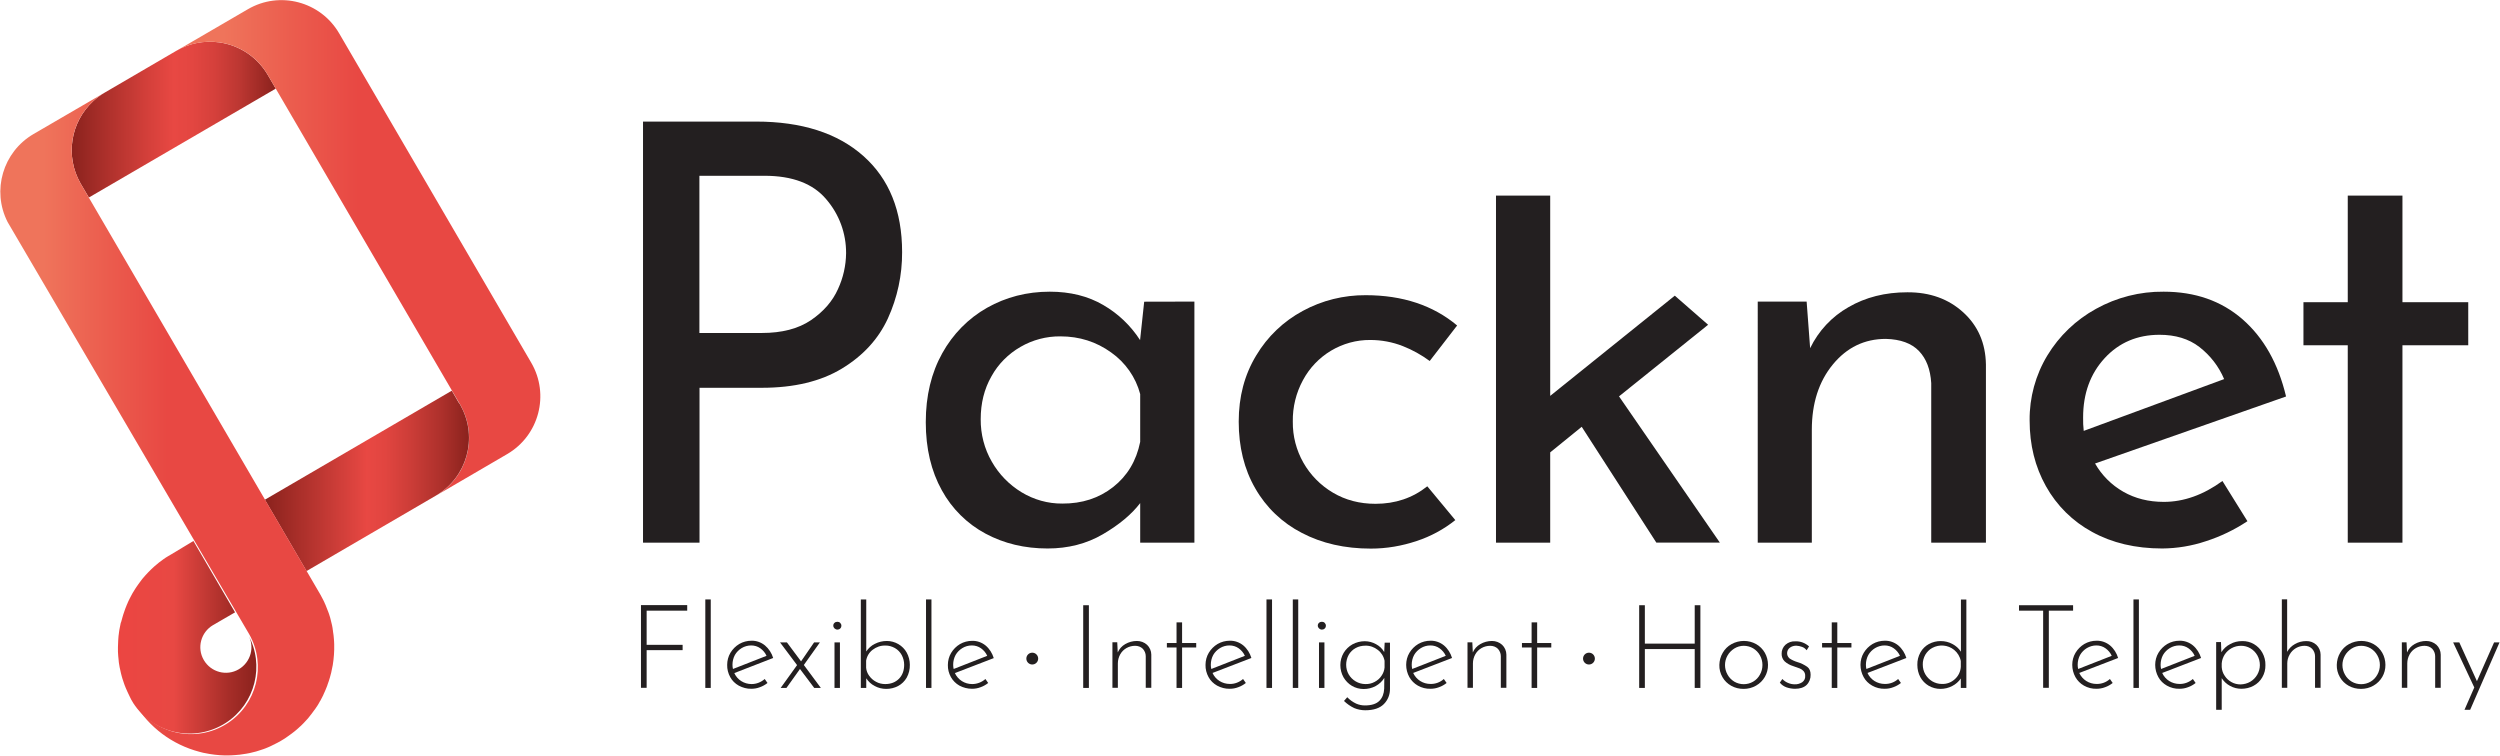
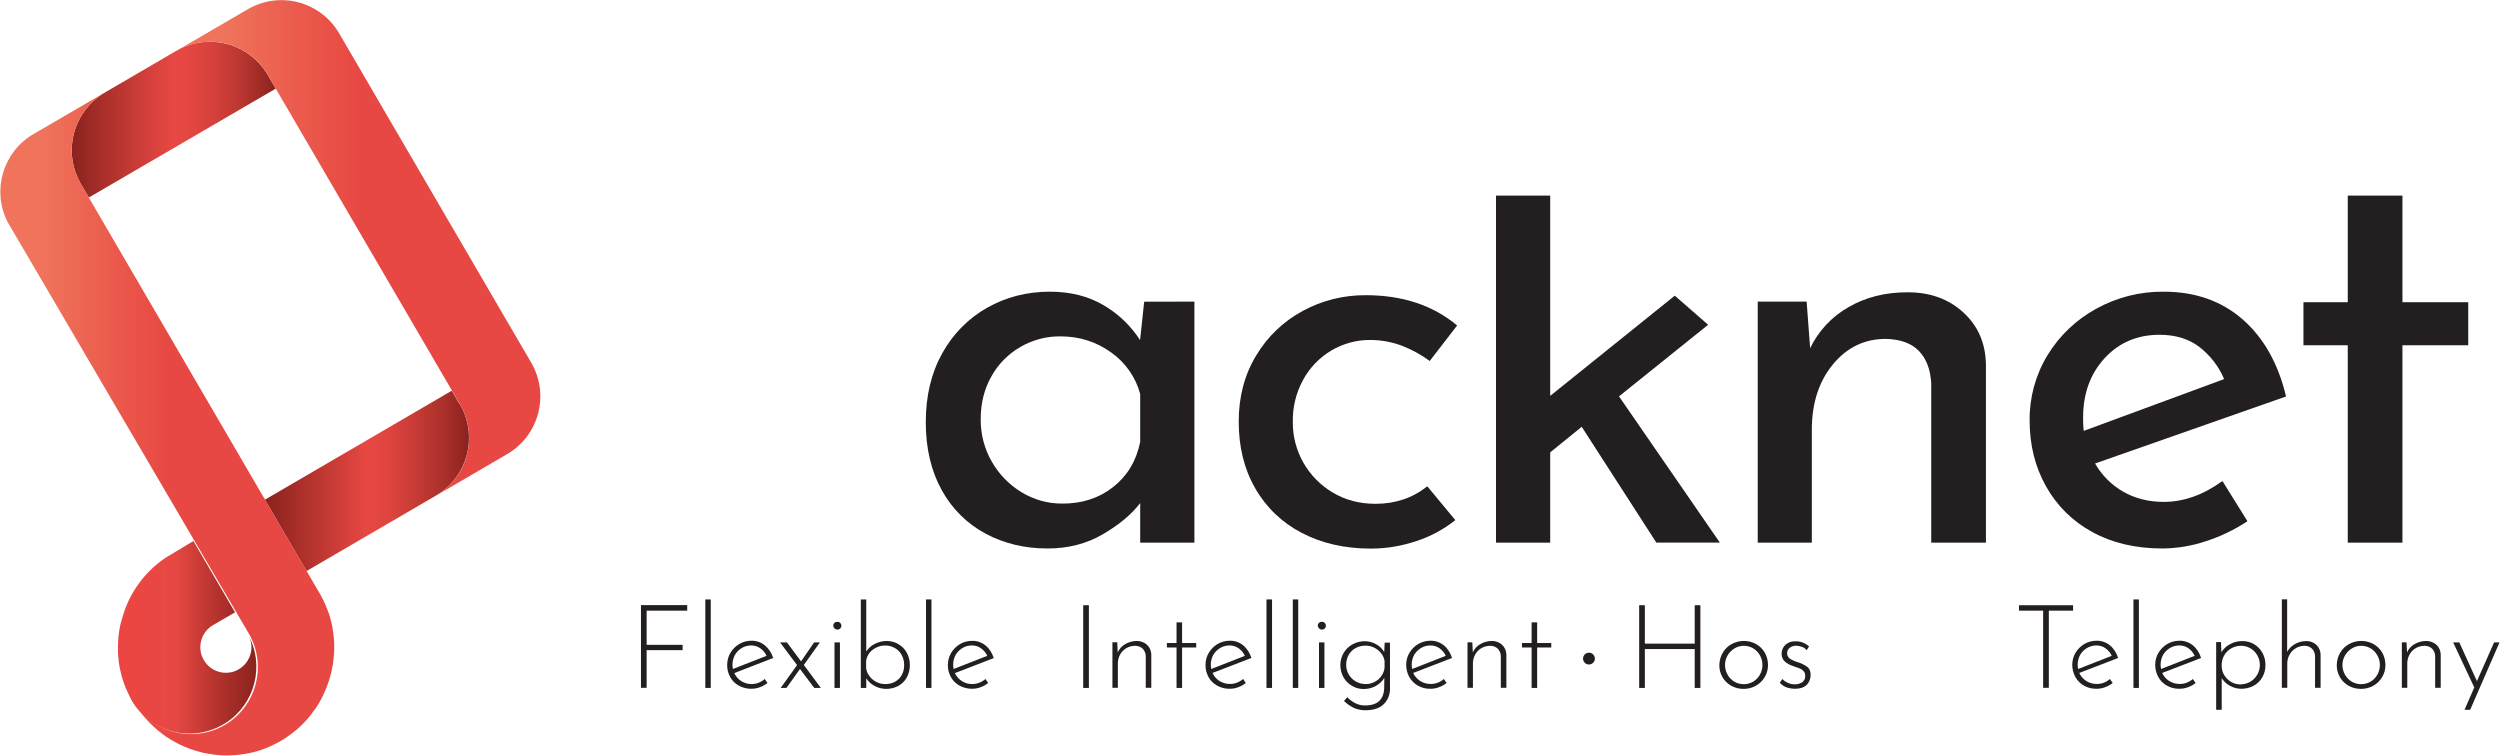
<svg xmlns="http://www.w3.org/2000/svg" version="1.1" id="Layer_1" x="0px" y="0px" viewBox="0 0 2070.7 626" style="enable-background:new 0 0 2070.7 626;" xml:space="preserve">
  <style type="text/css">
	.st0{fill:#231F20;}
	.st1{fill:url(#SVGID_1_);}
	.st2{fill:url(#SVGID_2_);}
	.st3{fill:url(#SVGID_3_);}
	.st4{fill:url(#SVGID_4_);}
	.st5{fill:url(#SVGID_5_);}
</style>
  <title>packnet-logo</title>
-   <path class="st0" d="M715.1,129.2c21.4,19,32.1,45.5,32.1,79.6c0.1,19-3.9,37.7-11.8,55c-7.9,17.1-20.6,30.9-38.1,41.5  s-39.6,15.9-66.3,15.9h-51.6v128.3h-46.8V100.7h93.6C664,100.7,693.7,110.2,715.1,129.2z M671.7,265.2c10.4-7.1,17.9-15.7,22.4-25.8  c4.3-9.3,6.6-19.4,6.7-29.7c0.1-16.4-5.7-32.2-16.4-44.6c-10.9-13-28-19.5-51.1-19.5h-54v130.2H631  C647.6,275.8,661.2,272.3,671.7,265.2z" />
  <path class="st0" d="M989.3,249.8v199.7h-44.9v-32.8c-7.1,9.3-17.4,17.9-30.9,25.8c-13.5,7.9-28.8,11.8-45.8,11.8  c-19,0-36.1-4.1-51.4-12.3c-15.3-8.2-27.9-20.7-36.2-35.9c-8.8-15.8-13.3-34.6-13.3-56.4c0-21.9,4.6-40.9,13.7-57.2  c8.7-15.7,21.5-28.8,37.1-37.6c15.6-8.8,32.9-13.3,51.9-13.3c17,0,31.8,3.7,44.4,11.1c12.3,7.1,22.7,17.1,30.4,29l3.4-31.8  L989.3,249.8z M922,403.4c11.7-9.2,19.2-21.6,22.4-37.4v-39.6c-3.7-14-12.3-26.2-24.1-34.5c-12.2-8.8-26.2-13.3-42-13.3  c-11.6-0.1-23,2.9-33,8.7c-10.1,5.8-18.5,14.2-24.1,24.4c-6,10.5-8.9,22.3-8.9,35.5c-0.1,12.3,3,24.5,9.2,35.2  c5.9,10.4,14.4,19.1,24.6,25.3c10.2,6.2,21.9,9.5,33.8,9.4C896.2,417.2,910.3,412.6,922,403.4z" />
  <path class="st0" d="M1173.4,448.1c-12.2,4.1-25,6.3-37.9,6.3c-21.6,0-40.6-4.3-57.2-13c-16.2-8.3-29.6-21.1-38.6-36.9  c-9.2-15.9-13.7-34.4-13.7-55.3c0-20.6,4.8-38.8,14.5-54.8c9.3-15.6,22.6-28.3,38.6-36.9c16-8.7,33.9-13.1,52.1-13  c30.5,0,55.8,8.4,75.7,25.1l-22.7,29.4c-6.8-5-14.3-9.2-22.2-12.3c-8.6-3.4-17.8-5.1-27-5.1c-11.5-0.1-22.7,3-32.6,8.9  c-9.8,5.9-17.8,14.3-23.2,24.4c-5.7,10.5-8.6,22.3-8.4,34.3c-0.3,24.2,12.4,46.6,33.3,58.9c10.3,6.1,22,9.2,35.2,9.2  c16.4,0,30.7-4.8,42.9-14.5l23.2,28C1195.9,438.4,1185,444.3,1173.4,448.1z" />
  <path class="st0" d="M1310.1,353.5l-26.1,21.2v74.8h-44.9V162h44.9v165.9l103.2-83l27.6,24.1l-73.8,59.3l83.5,121.1h-52.6  L1310.1,353.5z" />
  <path class="st0" d="M1626.1,258.7c12.2,11.1,18.5,25.5,18.8,43.2v147.6h-45.3V317.3c-0.7-11.3-4-20.1-10.1-26.5  c-6.1-6.4-15.3-9.8-27.5-10.1c-17.7,0-32.3,7.1-43.9,21.2c-11.6,14.1-17.4,32.2-17.4,54v93.6h-44.8V249.8h40.5l2.9,38.6  c6.9-14.3,18-26.2,31.8-34c14.1-8.2,30.4-12.3,48.7-12.3C1598.5,242,1613.9,247.6,1626.1,258.7z" />
  <path class="st0" d="M1840.8,398.4l20.7,33.3c-10.7,7.1-22.3,12.7-34.5,16.6c-11.6,3.9-23.8,5.9-36,6c-22.2,0-41.6-4.6-58.1-13.7  c-16.1-8.7-29.4-21.9-38.3-37.9c-9-16.1-13.5-34.2-13.5-54.5c-0.2-18.9,4.9-37.6,14.7-53.8c9.8-16.2,23.7-29.5,40.3-38.6  c17.1-9.5,36.4-14.4,56-14.2c26.1,0,47.8,7.6,65.4,22.9c17.5,15.3,29.5,36.6,36,63.9l-158.2,55.5c5.6,9.8,13.6,17.8,23.4,23.4  c9.8,5.6,21,8.4,33.5,8.4C1808.8,415.7,1825,409.9,1840.8,398.4z M1743.3,296.6c-11.9,12.9-17.9,29.3-17.9,49.2  c-0.1,3.7,0.1,7.4,0.5,11.1l116.3-42.9c-4.4-10.5-11.5-19.6-20.5-26.6c-8.8-6.8-19.9-10.1-33-10.1  C1770.4,277.3,1755.2,283.7,1743.3,296.6L1743.3,296.6z" />
  <path class="st0" d="M1989.9,162v88.3h54.5V286h-54.5v163.5h-45.3V286h-36.7v-35.7h36.7V162H1989.9z" />
  <path class="st0" d="M569.2,501.3v4.5h-33.6v28.3h29.8v4.4h-29.8v31.2h-4.7v-68.5H569.2z" />
  <path class="st0" d="M588.7,496.5v73.3h-4.5v-73.3H588.7z" />
  <path class="st0" d="M633.4,562.4l2.3,3.3c-1.9,1.5-4,2.7-6.3,3.5c-2.3,0.9-4.7,1.3-7.1,1.3c-3.6,0.1-7.2-0.9-10.4-2.6  c-3-1.7-5.5-4.1-7.1-7.1c-1.7-3.1-2.6-6.6-2.5-10.1c0-3.5,0.9-7,2.7-10c1.8-3,4.3-5.5,7.3-7.3c3.1-1.8,6.6-2.7,10.1-2.7  c4.1-0.1,8,1.3,11.2,3.9c3.2,2.7,5.6,6.4,6.8,10.4l-32.2,12.5c2.5,5.6,8.1,9.1,14.3,9.1C626.5,566.6,630.3,565.1,633.4,562.4z   M614.3,536.8c-2.3,1.4-4.3,3.4-5.6,5.7c-1.3,2.4-2,5.2-2,8c0,1.2,0.1,2.4,0.4,3.6l27.8-10.9c-1.1-2.5-2.9-4.6-5.1-6.2  c-2.2-1.6-4.9-2.4-7.6-2.4C619.4,534.6,616.6,535.4,614.3,536.8z" />
  <path class="st0" d="M674.4,569.8l-11.8-15.7l-11.2,15.7h-4.8l13.6-18.9l-14.1-18.8h5.7l11.7,15.7l10.8-15.7h4.8l-13.3,18.7l14.1,19  H674.4z" />
  <path class="st0" d="M691.2,515.9c0.6-0.6,1.5-0.9,2.4-0.9c0.9,0,1.7,0.3,2.3,0.9c0.6,0.6,1,1.4,1,2.3c0,0.9-0.3,1.8-1,2.4  c-0.6,0.6-1.4,0.9-2.3,0.9c-0.9,0-1.7-0.4-2.4-1c-0.6-0.6-1-1.4-1-2.3C690.2,517.3,690.5,516.5,691.2,515.9z M695.7,532.1v37.7h-4.5  v-37.7L695.7,532.1z" />
  <path class="st0" d="M744.1,533.5c2.9,1.7,5.3,4.1,6.9,7c1.7,3.1,2.6,6.6,2.6,10.1c0.1,3.7-0.8,7.4-2.6,10.7  c-1.7,2.9-4.1,5.3-7.1,6.9c-3,1.6-6.4,2.4-9.8,2.4c-3.4,0-6.7-0.8-9.6-2.4c-2.9-1.5-5.3-3.7-7-6.4v8h-4.5v-73.3h4.5v43.1  c1.8-2.7,4.2-4.9,7.1-6.3c3.1-1.6,6.5-2.4,10-2.4C737.8,530.9,741.2,531.8,744.1,533.5z M744.6,562.2c2.9-3,4.3-6.8,4.3-11.6  c0-2.8-0.7-5.5-2-8c-1.3-2.4-3.2-4.4-5.6-5.8c-2.5-1.4-5.3-2.2-8.1-2.1c-3.8-0.1-7.4,1.2-10.4,3.5c-2.9,2.2-4.8,5.4-5.4,9v5.9  c0.2,2.4,1.1,4.7,2.5,6.6c1.5,2.1,3.4,3.8,5.7,5c2.3,1.3,5,1.9,7.6,1.9C737.9,566.6,741.7,565.1,744.6,562.2L744.6,562.2z" />
  <path class="st0" d="M771.5,496.5v73.3H767v-73.3H771.5z" />
  <path class="st0" d="M816.2,562.4l2.3,3.3c-1.9,1.5-4,2.7-6.3,3.5c-2.3,0.9-4.7,1.3-7.1,1.3c-3.6,0-7.2-0.9-10.4-2.6  c-3-1.7-5.4-4.1-7.1-7.1c-1.7-3.1-2.6-6.5-2.5-10c0-3.5,0.9-7,2.7-10c1.8-3,4.3-5.5,7.3-7.3c3.1-1.8,6.6-2.7,10.1-2.7  c4.1-0.1,8,1.3,11.2,3.9c3.2,2.7,5.5,6.4,6.7,10.4l-32.2,12.4c2.6,5.6,8.1,9.1,14.3,9.1C809.2,566.6,813.2,565.1,816.2,562.4z   M797.1,536.8c-2.3,1.4-4.3,3.4-5.6,5.7c-1.3,2.4-2,5.2-2,8c0,1.2,0.1,2.4,0.4,3.6l27.8-10.9c-1.1-2.5-2.9-4.6-5.1-6.2  c-2.2-1.6-4.9-2.4-7.6-2.4C802.1,534.6,799.4,535.4,797.1,536.8z" />
  <path class="st0" d="M901.9,501.3v68.5h-4.7v-68.5H901.9z" />
  <path class="st0" d="M950.1,534.1c2.2,2.1,3.5,5.1,3.5,8.1v27.5H949v-26.2c0-2.3-0.9-4.4-2.4-6.1c-1.7-1.7-4-2.5-6.4-2.5  c-5.1,0-9.8,2.6-12.3,7c-1.3,2.3-2,4.9-2,7.6v20.2h-4.5v-37.7h4l0.4,8.4c1.3-2.9,3.4-5.3,6.2-6.9c2.9-1.7,6.3-2.6,9.7-2.6  C944.8,530.9,947.8,532,950.1,534.1z" />
  <path class="st0" d="M979.1,515.5v17.1h11.7v3.7h-11.7v33.5h-4.6v-33.5h-8v-3.7h8v-17.1H979.1z" />
  <path class="st0" d="M1029.6,562.4l2.3,3.3c-1.9,1.5-4,2.7-6.3,3.5c-2.3,0.9-4.7,1.3-7.1,1.3c-3.6,0.1-7.2-0.9-10.4-2.6  c-3-1.7-5.5-4.1-7.1-7.1c-1.7-3.1-2.6-6.6-2.5-10.1c0-3.5,0.9-7,2.7-10c1.8-3,4.3-5.5,7.3-7.3c3.1-1.8,6.6-2.7,10.1-2.7  c4.1-0.1,8,1.3,11.2,3.9c3.2,2.7,5.5,6.4,6.7,10.4l-32.2,12.4c2.5,5.6,8.1,9.1,14.3,9.1C1022.6,566.6,1026.5,565.1,1029.6,562.4z   M1010.5,536.8c-2.3,1.4-4.3,3.4-5.6,5.7c-1.3,2.4-2,5.2-2,8c0,1.2,0.1,2.4,0.4,3.6l27.8-10.9c-1.1-2.5-2.9-4.6-5.1-6.2  c-2.2-1.6-4.9-2.4-7.6-2.4C1015.5,534.6,1012.8,535.4,1010.5,536.8L1010.5,536.8z" />
  <path class="st0" d="M1053.6,496.5v73.3h-4.6v-73.3H1053.6z" />
  <path class="st0" d="M1075.3,496.5v73.3h-4.5v-73.3H1075.3z" />
  <path class="st0" d="M1092.5,515.9c0.6-0.6,1.5-0.9,2.4-0.9c0.9,0,1.7,0.3,2.3,0.9c0.6,0.6,1,1.4,1,2.3c0,0.9-0.3,1.8-1,2.4  c-0.6,0.6-1.4,0.9-2.3,0.9c-0.9,0-1.7-0.4-2.4-1c-0.6-0.6-1-1.4-1-2.3C1091.5,517.3,1091.8,516.5,1092.5,515.9z M1097,532.1v37.7  h-4.5v-37.7L1097,532.1z" />
  <path class="st0" d="M1151.3,532.1v38.3c0.1,4.8-1.7,9.4-5.1,12.8c-3.4,3.4-8.5,5.1-15.4,5.1c-3.1,0-6.2-0.6-9.1-1.8  c-3.2-1.5-6-3.5-8.5-5.9l2.7-3.1c2.1,2.2,4.6,4,7.4,5.3c2.3,1,4.7,1.5,7.2,1.5c5.5,0,9.5-1.3,12-3.8c2.5-2.5,3.8-5.9,4-10.1l0.1-8.9  c-1.7,2.8-4.2,5.1-7.1,6.7c-3.1,1.7-6.5,2.5-10,2.5c-3.4,0-6.8-0.9-9.7-2.6c-2.9-1.7-5.3-4.2-7-7.1c-3.5-6.3-3.5-14,0.1-20.2  c1.8-3,4.3-5.4,7.3-7.1c3.1-1.7,6.7-2.6,10.2-2.6c3.3,0,6.6,0.9,9.4,2.5c2.8,1.5,5.2,3.7,6.7,6.5l0.4-7.8H1151.3z M1138.6,564.8  c2.3-1.2,4.3-2.9,5.7-5.1c1.4-2,2.3-4.4,2.5-6.8v-5.6c-0.7-3.6-2.7-6.8-5.6-9c-2.9-2.3-6.5-3.6-10.3-3.5c-2.8,0-5.6,0.6-8.1,2  c-2.4,1.3-4.4,3.3-5.7,5.6c-1.4,2.5-2.1,5.4-2.1,8.2c0,2.8,0.7,5.6,2.1,8c1.4,2.4,3.4,4.4,5.8,5.8c2.4,1.4,5.2,2.2,8,2.2  C1133.6,566.7,1136.2,566.1,1138.6,564.8z" />
  <path class="st0" d="M1195.9,562.4l2.3,3.3c-1.9,1.5-4,2.7-6.3,3.5c-2.3,0.9-4.7,1.3-7.1,1.3c-3.6,0.1-7.2-0.8-10.4-2.6  c-3-1.7-5.4-4.1-7.1-7.1c-1.7-3.1-2.6-6.6-2.6-10.1c0-3.5,0.9-7,2.7-10c1.8-3,4.3-5.5,7.3-7.3c3.1-1.8,6.6-2.7,10.1-2.7  c4.1-0.1,8,1.3,11.2,3.9c3.2,2.7,5.5,6.4,6.7,10.4l-32.2,12.4c2.6,5.6,8.1,9.1,14.3,9.1C1189,566.6,1192.9,565.1,1195.9,562.4z   M1176.9,536.8c-2.3,1.4-4.3,3.4-5.6,5.7c-1.3,2.4-2,5.2-2,8c0,1.2,0.1,2.4,0.4,3.6l27.8-10.9c-1.1-2.5-2.9-4.6-5.1-6.2  c-2.2-1.6-4.9-2.4-7.6-2.4C1181.9,534.6,1179.2,535.4,1176.9,536.8L1176.9,536.8z" />
  <path class="st0" d="M1244.2,534.1c2.2,2.1,3.5,5.1,3.5,8.1v27.5h-4.6v-26.2c0-2.3-0.9-4.4-2.4-6.1c-1.7-1.7-4-2.5-6.4-2.5  c-5.1,0-9.8,2.6-12.3,7c-1.3,2.3-2,4.9-2,7.6v20.2h-4.5v-37.7h4l0.4,8.4c1.2-2.9,3.4-5.3,6.2-6.9c2.9-1.7,6.3-2.6,9.7-2.6  C1238.9,530.9,1241.9,532,1244.2,534.1z" />
  <path class="st0" d="M1273.2,515.5v17.1h11.7v3.7h-11.7v33.5h-4.6v-33.5h-8v-3.7h8v-17.1H1273.2z" />
  <path class="st0" d="M1408.4,569.8h-4.7v-32.2h-41.3v32.2h-4.7v-68.5h4.7v31.8h41.3v-31.8h4.7V569.8z" />
  <path class="st0" d="M1426.9,540.7c1.7-3,4.2-5.5,7.3-7.2c6.4-3.5,14.1-3.5,20.4,0c3,1.7,5.5,4.2,7.2,7.2c1.7,3,2.6,6.5,2.6,10  c0.1,7.1-3.7,13.7-9.9,17.2c-3.1,1.8-6.7,2.7-10.3,2.7c-3.6,0-7.1-0.8-10.3-2.6c-3-1.7-5.5-4.1-7.2-7.1c-1.8-3.1-2.7-6.6-2.6-10.2  C1424.2,547.2,1425.1,543.7,1426.9,540.7z M1430.9,558.8c1.3,2.4,3.3,4.4,5.6,5.8c4.8,2.8,10.8,2.8,15.6,0c2.4-1.4,4.3-3.4,5.6-5.8  c1.4-2.4,2.1-5.2,2.1-8c0-2.8-0.7-5.6-2.1-8c-1.3-2.4-3.3-4.4-5.6-5.8c-2.4-1.4-5.1-2.1-7.8-2.1c-2.8,0-5.5,0.8-7.9,2.3  c-2.3,1.5-4.3,3.5-5.6,5.9C1428.1,547.9,1428.1,553.9,1430.9,558.8L1430.9,558.8z" />
  <path class="st0" d="M1479.7,569.3c-2.2-0.8-4.1-2.1-5.5-3.9l2.1-3c1.3,1.4,2.9,2.5,4.6,3.2c1.8,0.8,3.7,1.2,5.6,1.2  c2.2,0.1,4.3-0.5,6.2-1.7c1.7-1.2,2.7-3.2,2.5-5.2c0.1-1.5-0.4-2.9-1.3-4c-0.9-1-1.9-1.7-3.1-2.2c-1.2-0.5-3-1.1-5.6-2  c-2.6-0.8-5-2.1-7-3.9c-1.7-1.7-2.6-4-2.5-6.3c-0.1-2.8,1.1-5.6,3.2-7.5c2.3-2,5.2-3,8.2-2.8c4.2-0.2,8.2,1.4,11.3,4.2l-2,3.2  c-1-1.3-2.3-2.3-3.8-2.8c-1.5-0.6-3.1-0.9-4.8-1c-1.9,0-3.7,0.5-5.2,1.6c-2.5,1.8-3.1,5.3-1.4,7.8c0.3,0.4,0.7,0.8,1.1,1.2  c2,1.3,4.2,2.3,6.5,3c2.9,0.8,5.6,2.2,8.1,3.9c1.9,1.4,2.8,3.6,2.8,6.6c0.1,3.1-1.1,6.2-3.3,8.4c-2.2,2.1-5.4,3.2-9.6,3.2  C1484.4,570.5,1482,570.1,1479.7,569.3z" />
-   <path class="st0" d="M1521.8,515.5v17.1h11.7v3.7h-11.7v33.5h-4.6v-33.5h-8v-3.7h8v-17.1H1521.8z" />
-   <path class="st0" d="M1572.2,562.4l2.3,3.3c-1.9,1.5-4,2.7-6.3,3.5c-2.3,0.9-4.7,1.3-7.1,1.3c-3.6,0.1-7.2-0.8-10.4-2.6  c-3-1.7-5.5-4.1-7.1-7.1c-1.7-3.1-2.6-6.6-2.6-10.1c0-3.5,0.9-7,2.7-10c1.8-3,4.3-5.5,7.3-7.3c3.1-1.8,6.6-2.7,10.1-2.7  c4.1-0.1,8,1.3,11.2,3.9c3.2,2.7,5.5,6.4,6.7,10.4l-32.2,12.4c2.5,5.6,8.1,9.1,14.3,9.1C1565.3,566.6,1569.2,565.1,1572.2,562.4z   M1553.1,536.8c-2.3,1.4-4.3,3.4-5.6,5.7c-1.3,2.4-2,5.2-2,8c0,1.2,0.1,2.4,0.4,3.6l27.8-10.9c-1.1-2.5-2.9-4.6-5.1-6.2  c-2.2-1.6-4.9-2.4-7.6-2.4C1558.2,534.6,1555.5,535.4,1553.1,536.8z" />
-   <path class="st0" d="M1628.7,496.5v73.3h-4.6V562c-1.8,2.6-4.3,4.8-7.1,6.2c-3,1.6-6.4,2.4-9.8,2.4c-3.4,0-6.7-0.9-9.7-2.6  c-2.9-1.7-5.3-4.2-6.9-7.1c-1.7-3.1-2.5-6.6-2.5-10.2c-0.1-3.6,0.8-7.2,2.6-10.4c1.6-2.9,4.1-5.3,7-6.9c3.1-1.6,6.5-2.5,9.9-2.4  c3.3,0,6.6,0.8,9.5,2.4c2.9,1.5,5.3,3.6,7.1,6.4v-43.2H1628.7z M1619.2,562.5c2.9-2.6,4.7-6.3,4.9-10.2v-4.8  c-0.7-3.6-2.7-6.9-5.5-9.2c-5.2-4.2-12.3-4.8-18.2-1.6c-2.4,1.3-4.3,3.3-5.7,5.6c-1.4,2.5-2.2,5.4-2.1,8.2c0,2.8,0.7,5.6,2.1,8  c1.4,2.4,3.4,4.4,5.7,5.8c2.4,1.4,5.1,2.2,7.9,2.2C1612.3,566.7,1616.2,565.3,1619.2,562.5z" />
  <path class="st0" d="M1717.1,501.3v4.5H1697v63.9h-4.7v-63.9h-20v-4.5H1717.1z" />
  <path class="st0" d="M1747.6,562.4l2.3,3.3c-1.9,1.5-4,2.7-6.3,3.5c-2.3,0.9-4.7,1.3-7.1,1.3c-3.6,0.1-7.2-0.8-10.4-2.6  c-3-1.7-5.4-4.1-7.1-7.1c-1.7-3.1-2.6-6.6-2.6-10.1c0-3.5,0.9-7,2.7-10c1.8-3,4.3-5.5,7.3-7.3c3.1-1.8,6.6-2.7,10.1-2.7  c4.1-0.1,8,1.3,11.2,3.9c3.2,2.7,5.5,6.4,6.7,10.4l-32.2,12.4c2.6,5.6,8.1,9.1,14.3,9.1C1740.7,566.6,1744.6,565.1,1747.6,562.4z   M1728.5,536.8c-2.3,1.4-4.3,3.4-5.6,5.7c-1.3,2.4-2,5.2-2,8c0,1.2,0.1,2.4,0.4,3.6l27.8-10.9c-1.1-2.5-2.9-4.6-5.1-6.2  c-2.2-1.6-4.9-2.4-7.6-2.4C1733.6,534.6,1730.9,535.4,1728.5,536.8z" />
  <path class="st0" d="M1771.6,496.5v73.3h-4.5v-73.3H1771.6z" />
  <path class="st0" d="M1816.3,562.4l2.3,3.3c-1.9,1.5-4,2.7-6.3,3.5c-2.3,0.9-4.7,1.3-7.1,1.3c-3.6,0.1-7.2-0.8-10.4-2.6  c-3-1.7-5.5-4.1-7.1-7.1c-1.7-3.1-2.6-6.6-2.6-10.1c0-3.5,0.9-7,2.7-10c1.8-3,4.3-5.5,7.3-7.3c3.1-1.8,6.6-2.7,10.1-2.7  c4.1-0.1,8,1.3,11.2,3.9c3.2,2.7,5.5,6.4,6.7,10.4l-32.2,12.4c2.5,5.6,8.1,9.1,14.3,9.1C1809.3,566.6,1813.2,565.1,1816.3,562.4z   M1797.2,536.8c-2.3,1.4-4.3,3.4-5.6,5.7c-1.3,2.4-2,5.2-2,8c0,1.2,0.1,2.4,0.4,3.6l27.8-10.9c-1.1-2.5-2.9-4.6-5.1-6.2  c-2.2-1.6-4.9-2.4-7.6-2.4C1802.2,534.6,1799.5,535.4,1797.2,536.8z" />
  <path class="st0" d="M1866.9,533.5c2.9,1.7,5.4,4.2,7,7.2c1.7,3.1,2.6,6.6,2.5,10.2c0.1,3.5-0.8,7-2.6,10.1c-1.7,3-4.2,5.4-7.2,7  c-3.1,1.7-6.6,2.5-10.1,2.5c-3.3,0-6.5-0.8-9.4-2.4c-2.8-1.5-5.2-3.7-6.9-6.4v26.2h-4.6v-56.1h4l0.3,8.4c1.8-2.8,4.3-5.2,7.3-6.7  c3-1.7,6.4-2.5,9.9-2.5C1860.6,530.9,1864,531.8,1866.9,533.5z M1863.8,564.7c2.4-1.4,4.4-3.4,5.8-5.8c1.4-2.4,2.2-5.2,2.2-8  c0-2.8-0.7-5.6-2.1-8.1c-2.8-4.9-8-8-13.6-7.9c-5.4,0-10.4,2.7-13.4,7.2c-1.4,2.2-2.3,4.7-2.5,7.4v3.1c0.2,2.6,1,5.1,2.5,7.2  c1.4,2.2,3.3,3.9,5.6,5.2c2.3,1.3,4.9,1.9,7.5,1.9C1858.6,566.8,1861.4,566.1,1863.8,564.7L1863.8,564.7z" />
  <path class="st0" d="M1918.6,534.1c2.2,2.1,3.5,5.1,3.5,8.1v27.5h-4.6v-26.2c0-2.3-0.9-4.4-2.4-6.1c-1.7-1.7-4-2.6-6.4-2.5  c-2.5,0-4.9,0.7-7,1.9c-2.2,1.3-4,3.1-5.2,5.3c-1.3,2.2-2,4.8-2,7.4v20.2h-4.5v-73.3h4.4v43.5c1.5-2.7,3.7-4.9,6.4-6.4  c2.9-1.7,6.1-2.5,9.4-2.5C1913.3,530.9,1916.3,532,1918.6,534.1z" />
  <path class="st0" d="M1938.3,540.7c1.7-3,4.2-5.5,7.3-7.2c6.4-3.5,14.1-3.5,20.4,0c3,1.7,5.5,4.2,7.2,7.2c1.7,3,2.6,6.5,2.6,10  c0.1,7.1-3.7,13.7-9.9,17.2c-3.1,1.8-6.7,2.7-10.3,2.7c-3.6,0-7.1-0.8-10.3-2.6c-3-1.7-5.5-4.1-7.2-7.1c-1.8-3.1-2.7-6.6-2.6-10.2  C1935.6,547.2,1936.5,543.7,1938.3,540.7z M1942.3,558.8c1.3,2.4,3.3,4.4,5.6,5.8c4.8,2.8,10.8,2.8,15.6,0c2.4-1.4,4.3-3.4,5.6-5.8  c1.4-2.4,2.1-5.2,2.1-8c0-2.8-0.7-5.6-2.1-8c-1.3-2.4-3.3-4.4-5.6-5.8c-2.4-1.4-5.1-2.1-7.8-2.1c-2.8,0-5.5,0.8-7.9,2.3  c-2.3,1.5-4.3,3.5-5.6,5.9C1939.5,547.9,1939.5,553.9,1942.3,558.8L1942.3,558.8z" />
  <path class="st0" d="M2018.1,534.1c2.2,2.1,3.5,5.1,3.5,8.1v27.5h-4.6v-26.2c0-2.3-0.9-4.4-2.4-6.1c-1.7-1.7-4-2.5-6.4-2.5  c-5.1,0-9.8,2.6-12.3,7c-1.3,2.3-2,4.9-2,7.6v20.2h-4.5v-37.7h3.9l0.4,8.4c1.2-2.9,3.4-5.3,6.2-6.9c2.9-1.7,6.3-2.6,9.7-2.6  C2012.7,530.9,2015.7,532,2018.1,534.1z" />
  <path class="st0" d="M2070.3,532.1l-24.3,55.8h-4.7l8.1-18.5l-17.5-37.3h5.1l14.6,32.1l14.2-32.1H2070.3z" />
  <linearGradient id="SVGID_1_" gradientUnits="userSpaceOnUse" x1="59.414" y1="525.931" x2="228.337" y2="525.931" gradientTransform="matrix(1 0 0 -1 0 625)">
    <stop offset="0" style="stop-color:#8A221D" />
    <stop offset="0.13" style="stop-color:#A52D28" />
    <stop offset="0.38" style="stop-color:#D5403B" />
    <stop offset="0.5" style="stop-color:#E84843" />
    <stop offset="0.59" style="stop-color:#E34641" />
    <stop offset="0.7" style="stop-color:#D5403B" />
    <stop offset="0.82" style="stop-color:#BD3732" />
    <stop offset="0.94" style="stop-color:#9C2924" />
    <stop offset="1" style="stop-color:#8A221D" />
  </linearGradient>
  <path class="st1" d="M221.8,62.1l6.6,11.3L73.6,163.6l-6.3-10.7c-0.1-0.2-0.2-0.4-0.4-0.6c-0.1-0.2-0.2-0.4-0.3-0.6  c-12.7-22.4-8.2-50.6,10.7-68l0,0c2.9-2.7,6.1-5.1,9.6-7.1L146,42.1c10.7-6.3,23.2-8.7,35.5-7l0,0C198.4,37.4,213.2,47.4,221.8,62.1  z" />
  <linearGradient id="SVGID_2_" gradientUnits="userSpaceOnUse" x1="146.054" y1="419.67" x2="447.507" y2="419.67" gradientTransform="matrix(1 0 0 -1 0 625)">
    <stop offset="0.13" style="stop-color:#EF745B" />
    <stop offset="0.33" style="stop-color:#EB5B4D" />
    <stop offset="0.5" style="stop-color:#E84843" />
  </linearGradient>
  <path class="st2" d="M280.9,27.6L440,300.4c15.4,26.4,6.5,60.3-19.9,75.7l-59.1,34.5c25.8-15,35.1-47.8,20.9-74.1  c-0.3-0.6-0.6-1.1-0.9-1.7c-0.3-0.5-0.6-1.1-1-1.6L221.8,62.1c-8.5-14.7-23.4-24.7-40.2-27l0,0c-12.3-1.7-24.8,0.7-35.5,7l59.1-34.4  C231.6-7.8,265.5,1.2,280.9,27.6C280.9,27.6,280.9,27.6,280.9,27.6z" />
  <linearGradient id="SVGID_3_" gradientUnits="userSpaceOnUse" x1="219.5" y1="226.748" x2="388.441" y2="226.748" gradientTransform="matrix(1 0 0 -1 0 625)">
    <stop offset="0" style="stop-color:#8A221D" />
    <stop offset="0.5" style="stop-color:#E84843" />
    <stop offset="0.59" style="stop-color:#E14540" />
    <stop offset="0.71" style="stop-color:#CD3D38" />
    <stop offset="0.87" style="stop-color:#AC302B" />
    <stop offset="1" style="stop-color:#8A221D" />
  </linearGradient>
  <path class="st3" d="M380.9,334.8c0.3,0.5,0.6,1.1,0.9,1.7c14.2,26.3,4.9,59-20.9,74.1l-107,62.4l-34.5-59.1l154.8-90.3l5.6,9.7  C380.2,333.8,380.6,334.3,380.9,334.8z" />
  <linearGradient id="SVGID_4_" gradientUnits="userSpaceOnUse" x1="0.318" y1="273.758" x2="276.74" y2="273.758" gradientTransform="matrix(1 0 0 -1 0 625)">
    <stop offset="0.13" style="stop-color:#EF745B" />
    <stop offset="0.33" style="stop-color:#EB5B4D" />
    <stop offset="0.5" style="stop-color:#E84843" />
  </linearGradient>
  <path class="st4" d="M86.9,76.6c-3.5,2-6.7,4.4-9.6,7.1l0,0c-19,17.4-23.4,45.6-10.7,68c0.1,0.2,0.2,0.4,0.3,0.6  c0.1,0.2,0.2,0.4,0.4,0.6l197.3,338.3c0.4,0.6,0.7,1.2,1.1,1.9l0.3,0.6c0.3,0.5,0.5,1,0.8,1.5c0,0.1,0.1,0.1,0.1,0.2  c0.3,0.6,0.7,1.3,1,1.9s0.6,1.3,0.9,1.9l0.1,0.3c0.2,0.5,0.4,1,0.7,1.5c0.7,1.7,1.4,3.4,2,5.1c0.2,0.4,0.3,0.9,0.5,1.3l0.4,1.1  c0.2,0.5,0.3,1,0.5,1.6s0.3,1,0.5,1.6c0.5,1.8,0.9,3.5,1.3,5.3c0.1,0.4,0.2,0.9,0.3,1.3c0,0.2,0.1,0.4,0.1,0.6  c0.1,0.5,0.2,1.1,0.3,1.6c0,0.1,0,0.2,0,0.3c0.1,0.6,0.2,1.2,0.3,1.9c0,0.1,0,0.2,0,0.3c0.1,0.7,0.2,1.3,0.3,2  c0.1,0.5,0.1,1,0.2,1.5c0.1,1.1,0.2,2.2,0.3,3.3c0,0.5,0.1,1.1,0.1,1.6c0,0.7,0.1,1.4,0.1,2.2s0,1.3,0,1.9v0.6c0,0.6,0,1.3,0,1.9  c0,1.4-0.1,2.9-0.2,4.3s-0.2,2.9-0.4,4.3c-0.2,1.4-0.4,2.8-0.6,4.3c-0.4,2.1-0.8,4.2-1.3,6.3c-0.3,1.4-0.7,2.8-1.1,4.1  c-0.3,1-0.6,1.9-0.9,2.9c-0.3,0.9-0.6,1.9-1,2.8c-0.1,0.2-0.2,0.4-0.2,0.7c-0.2,0.6-0.4,1.2-0.7,1.8c-0.2,0.6-0.5,1.2-0.7,1.7  c-0.1,0.2-0.1,0.3-0.2,0.5c-0.2,0.6-0.5,1.2-0.8,1.8s-0.6,1.3-0.9,2v0.1c-0.6,1.3-1.3,2.5-1.9,3.7c-0.3,0.6-0.6,1.2-1,1.7l-0.2,0.4  c-0.3,0.5-0.6,1.1-0.9,1.6c-0.3,0.5-0.7,1.2-1.1,1.8c-0.3,0.4-0.6,0.9-0.9,1.3c-0.6,0.9-1.1,1.7-1.8,2.5c-0.3,0.5-0.7,1-1.1,1.5  s-0.7,1-1.1,1.5c-0.1,0.2-0.3,0.4-0.5,0.6c-0.4,0.5-0.7,0.9-1.1,1.4c-0.4,0.4-0.8,0.9-1.1,1.4c-1.2,1.3-2.4,2.6-3.6,3.9  c-0.3,0.3-0.6,0.7-1,1c-0.2,0.2-0.3,0.4-0.5,0.5c-0.2,0.2-0.3,0.3-0.5,0.5l-0.2,0.2l-0.2,0.2c-0.1,0.1-0.3,0.3-0.5,0.4  c-0.4,0.4-0.9,0.8-1.4,1.3l-0.1,0.1c-0.5,0.5-1.1,1-1.6,1.4s-1.1,1-1.7,1.4c-0.6,0.4-1.1,0.9-1.7,1.3l-0.1,0.1l-1.8,1.3  c-0.9,0.7-1.9,1.3-2.8,2c-0.9,0.7-1.9,1.3-2.9,1.9l-2,1.2c-0.5,0.3-1.1,0.6-1.6,0.9c-0.4,0.2-0.7,0.4-1.1,0.6  c-0.6,0.3-1.2,0.6-1.8,0.9l-0.5,0.3l-0.9,0.4l-2,1l0,0l-1.5,0.7c-1,0.4-2.1,0.9-3.1,1.3c-0.5,0.2-1,0.4-1.6,0.6  c-0.7,0.3-1.4,0.5-2.1,0.7c-2.8,1-5.6,1.8-8.5,2.4l-1.3,0.3c-0.9,0.2-1.8,0.4-2.7,0.5l-1.4,0.2c-1.3,0.2-2.7,0.4-4,0.6l-1.3,0.1  l-2.2,0.2c-1.1,0.1-2.2,0.1-3.2,0.2c-1.1,0-2.2,0.1-3.2,0.1c-0.7,0-1.4,0-2.1,0c-1.4,0-2.9-0.1-4.3-0.2c-0.7,0-1.4-0.1-2.1-0.2  c-0.7-0.1-1.4-0.1-2.1-0.2c-1.4-0.2-2.8-0.4-4.3-0.6c-0.7-0.1-1.4-0.2-2.1-0.4c-1.1-0.2-2.1-0.4-3.2-0.6l0,0  c-1.1-0.2-2.1-0.5-3.1-0.8c-22.5-5.9-41.8-20.3-53.8-40.3c16.4,25.8,50.7,33.4,76.5,17c24.9-15.8,33-48.4,18.5-74.1L6.3,183.9  c-13.3-26.1-3.9-58.1,21.5-72.9L86.9,76.6z" />
  <linearGradient id="SVGID_5_" gradientUnits="userSpaceOnUse" x1="97.7" y1="96.889" x2="213.172" y2="96.889" gradientTransform="matrix(1 0 0 -1 0 625)">
    <stop offset="0" style="stop-color:#EC4541" />
    <stop offset="5.000000e-02" style="stop-color:#EB4642" />
    <stop offset="0.4" style="stop-color:#E84843" />
    <stop offset="0.8" style="stop-color:#A62D28" />
    <stop offset="1" style="stop-color:#8A221D" />
  </linearGradient>
  <path class="st5" d="M142.1,459l-1.7,1l-1.7,1l-1.3,0.8c-0.2,0.1-0.4,0.3-0.6,0.4c-0.4,0.3-0.9,0.6-1.3,0.9  c-2.6,1.8-5.1,3.8-7.5,5.9c-0.4,0.4-0.9,0.8-1.3,1.2l-0.1,0.1c-0.5,0.4-0.9,0.8-1.3,1.2l-1.3,1.3c-0.4,0.4-0.9,0.9-1.3,1.3  s-0.9,0.9-1.3,1.4s-0.8,0.9-1.3,1.4s-0.8,0.9-1.2,1.4c-0.7,0.8-1.4,1.6-2,2.5c-0.4,0.5-0.8,1-1.2,1.6c-0.4,0.5-0.7,1-1.1,1.5  c-0.5,0.7-1.1,1.5-1.6,2.3l-0.8,1.2c-0.3,0.5-0.7,1-1,1.6l-0.9,1.5c0,0-0.1,0.1-0.1,0.1c-0.3,0.4-0.5,0.9-0.8,1.4l-0.2,0.4  c-0.6,1-1.1,2-1.6,3c-0.3,0.5-0.5,1.1-0.8,1.6c-0.3,0.5-0.5,1.1-0.8,1.7c-0.2,0.3-0.3,0.6-0.4,1c-0.1,0.3-0.3,0.7-0.5,1.1  c-0.1,0.4-0.4,0.8-0.5,1.3c-0.2,0.4-0.5,1.1-0.7,1.7l0,0c-0.2,0.6-0.4,1.1-0.6,1.7c-0.4,1.1-0.8,2.3-1.2,3.5  c-0.2,0.6-0.4,1.2-0.5,1.7c-0.2,0.6-0.3,0.9-0.4,1.4c-0.1,0.3-0.1,0.5-0.2,0.8l-0.3,1c-0.1,0.3-0.1,0.5-0.2,0.8L100,516  c-0.4,1.8-0.8,3.7-1.1,5.5c-0.1,0.5-0.1,0.9-0.2,1.4c0,0.2-0.1,0.4-0.1,0.6c-0.1,0.5-0.1,1.1-0.2,1.7s-0.1,1-0.2,1.4  c-0.1,0.4-0.1,0.8-0.1,1.2c-0.1,0.9-0.2,1.9-0.2,2.8c-0.1,1.8-0.2,3.6-0.2,5.4v0.2c0,0.6,0,1.2,0,1.8c0,0.6,0,1.2,0,1.8  c0.1,2.4,0.3,4.8,0.6,7.3c0,0.1,0,0.1,0,0.2c0.1,0.6,0.2,1.2,0.2,1.8c0.1,0.6,0.2,1.2,0.3,1.8c0.1,0.6,0.2,1.2,0.3,1.8  c0.1,0.6,0.2,1.2,0.4,1.8c0.2,1.1,0.5,2.1,0.7,3.2c0.2,0.8,0.4,1.5,0.6,2.3c0.2,0.6,0.3,1.2,0.5,1.8c0.1,0.4,0.2,0.8,0.4,1.2  c0.3,1,0.6,2,1,3c0.2,0.5,0.4,1.1,0.6,1.7c0.1,0.2,0.2,0.5,0.3,0.7l0.3,0.8c0.2,0.4,0.3,0.8,0.5,1.2l0.5,1.1  c0.2,0.5,0.5,1.1,0.7,1.6c0.6,1.3,1.2,2.7,1.9,4c0.3,0.6,0.6,1.2,0.9,1.8l0.4,0.8l0.2,0.3c0.2,0.4,0.5,0.8,0.7,1.2l0,0  c0.2,0.4,0.5,0.8,0.7,1.2c16.7,25.7,51,32.9,76.7,16.3c24.4-15.8,32.4-47.8,18.3-73.2c5.9,10.1,2.4,23-7.7,28.9  c-10.1,5.9-23,2.4-28.9-7.7c-5.9-10.1-2.4-23,7.6-28.9l18.3-10.6l-34.5-59.1L142.1,459z" />
-   <circle class="st0" cx="855" cy="545.5" r="4.9" />
  <circle class="st0" cx="1316.1" cy="545.5" r="4.9" />
</svg>